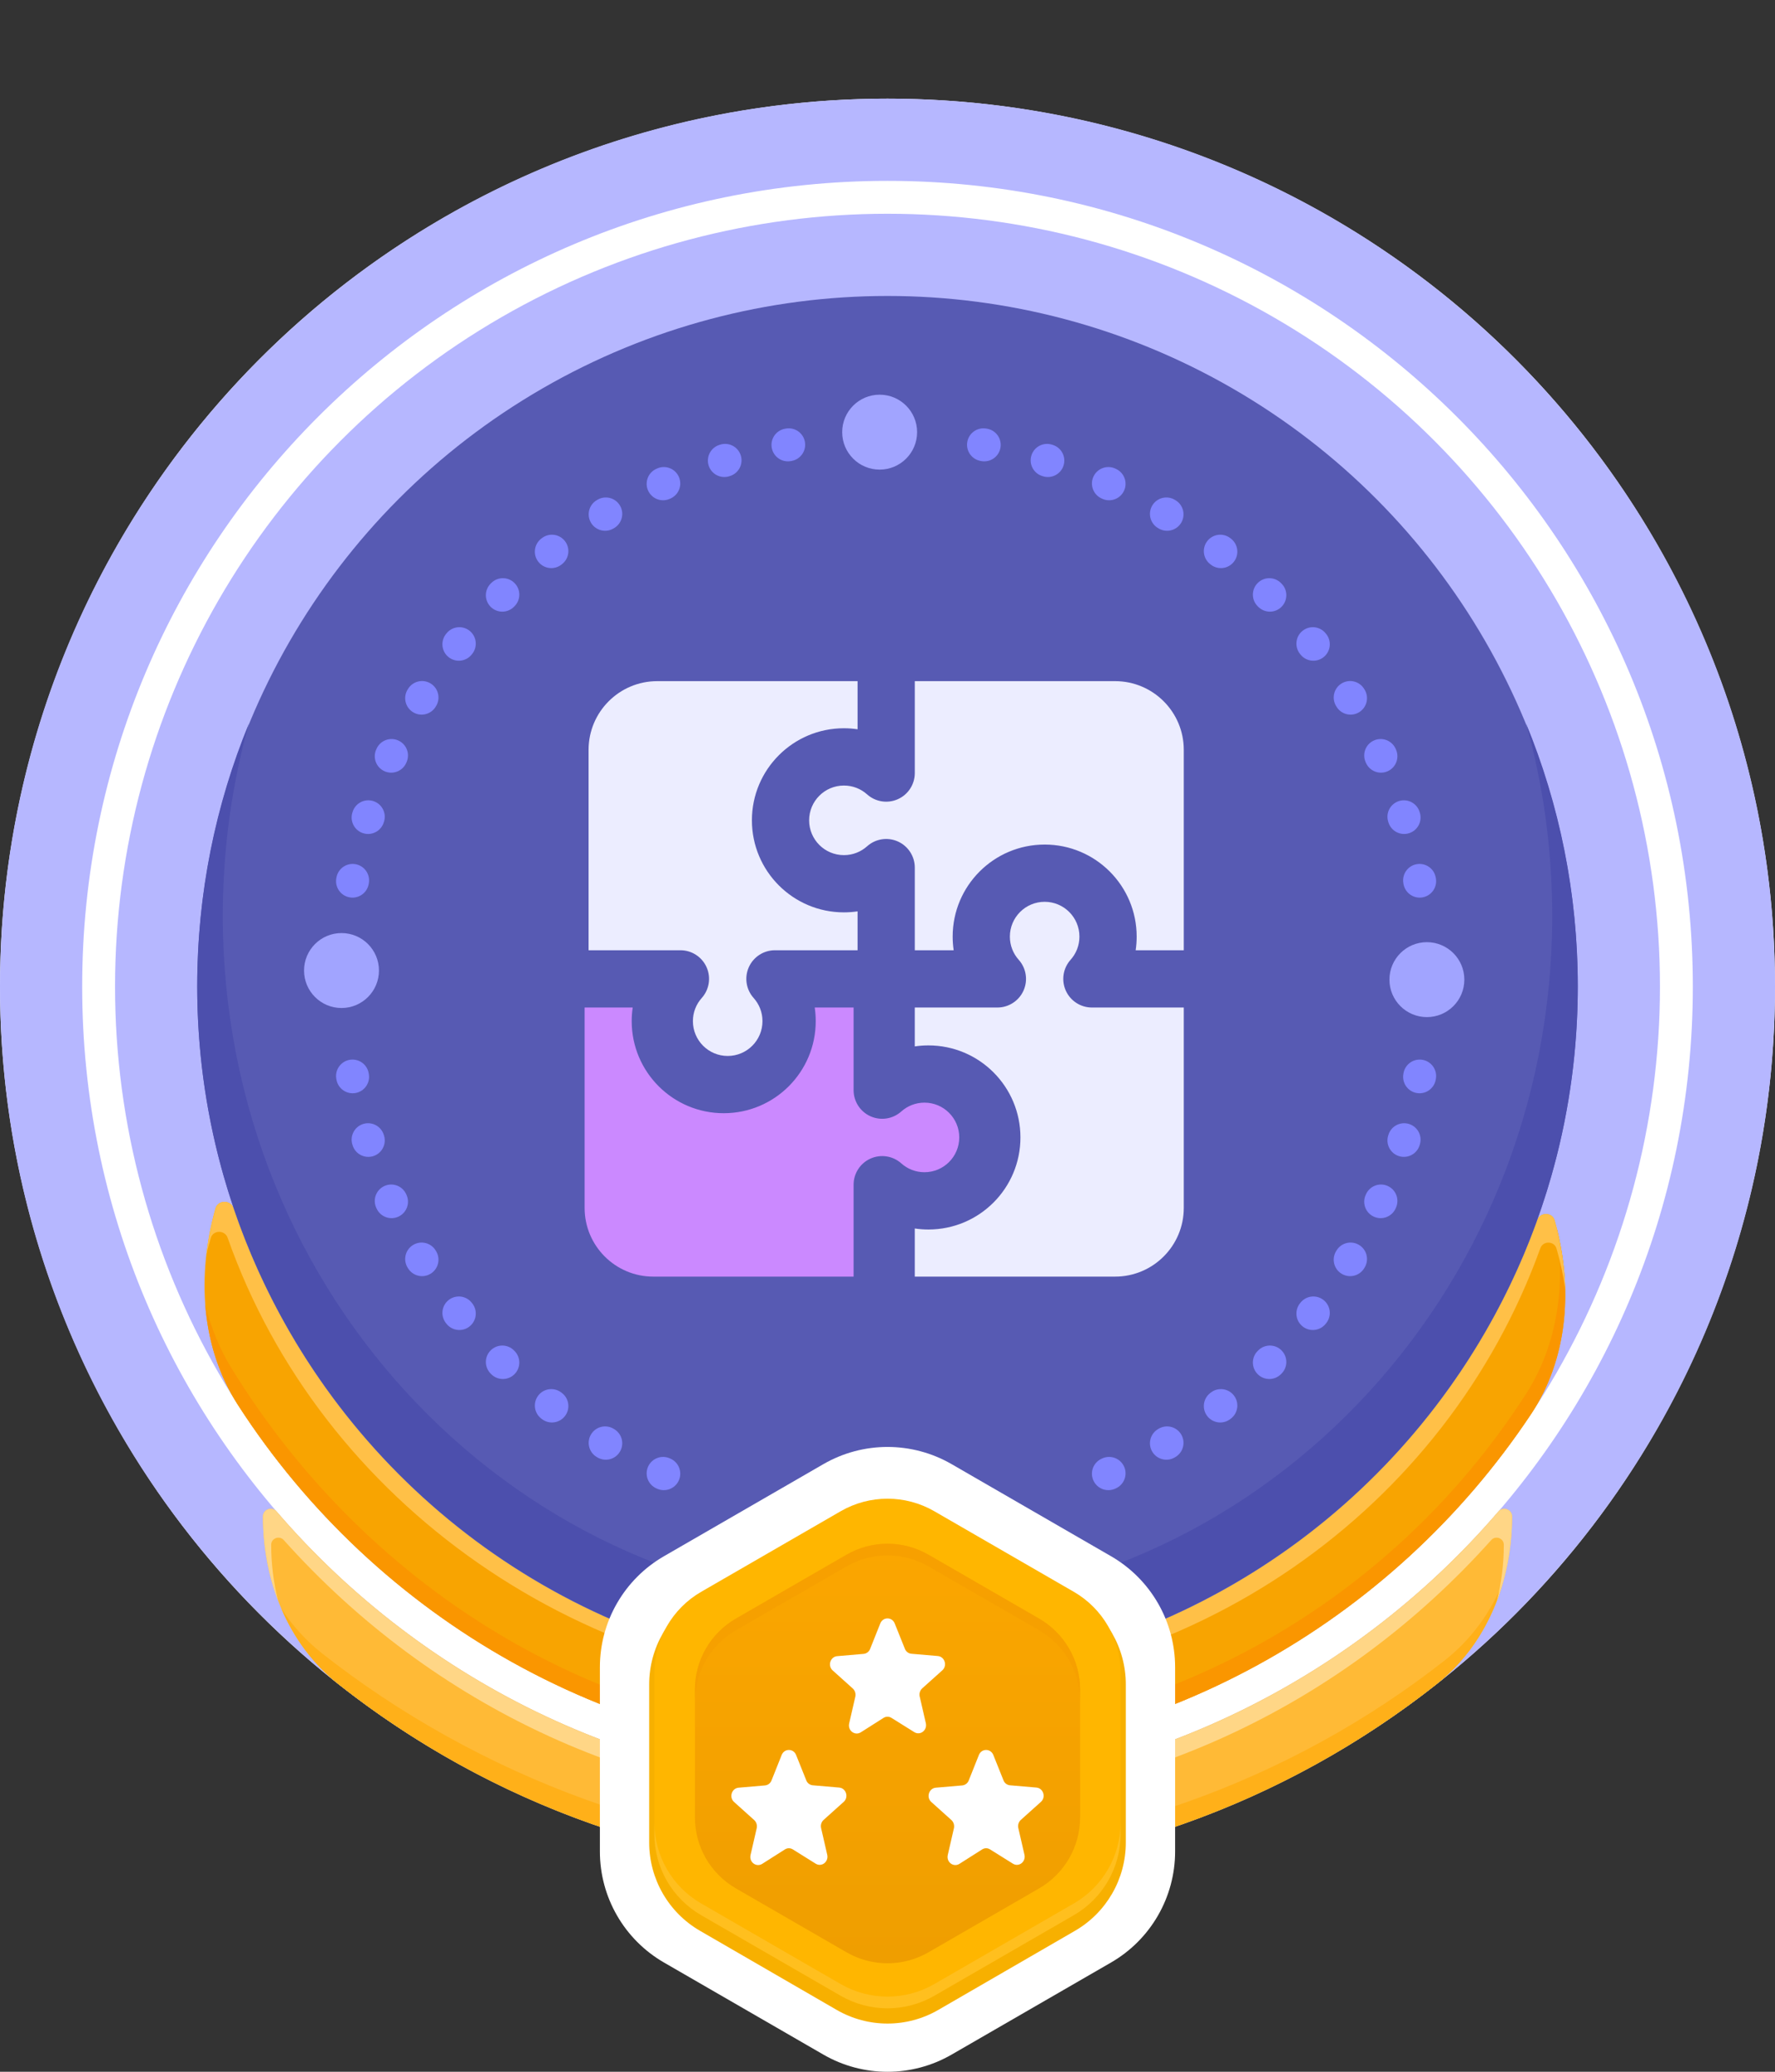
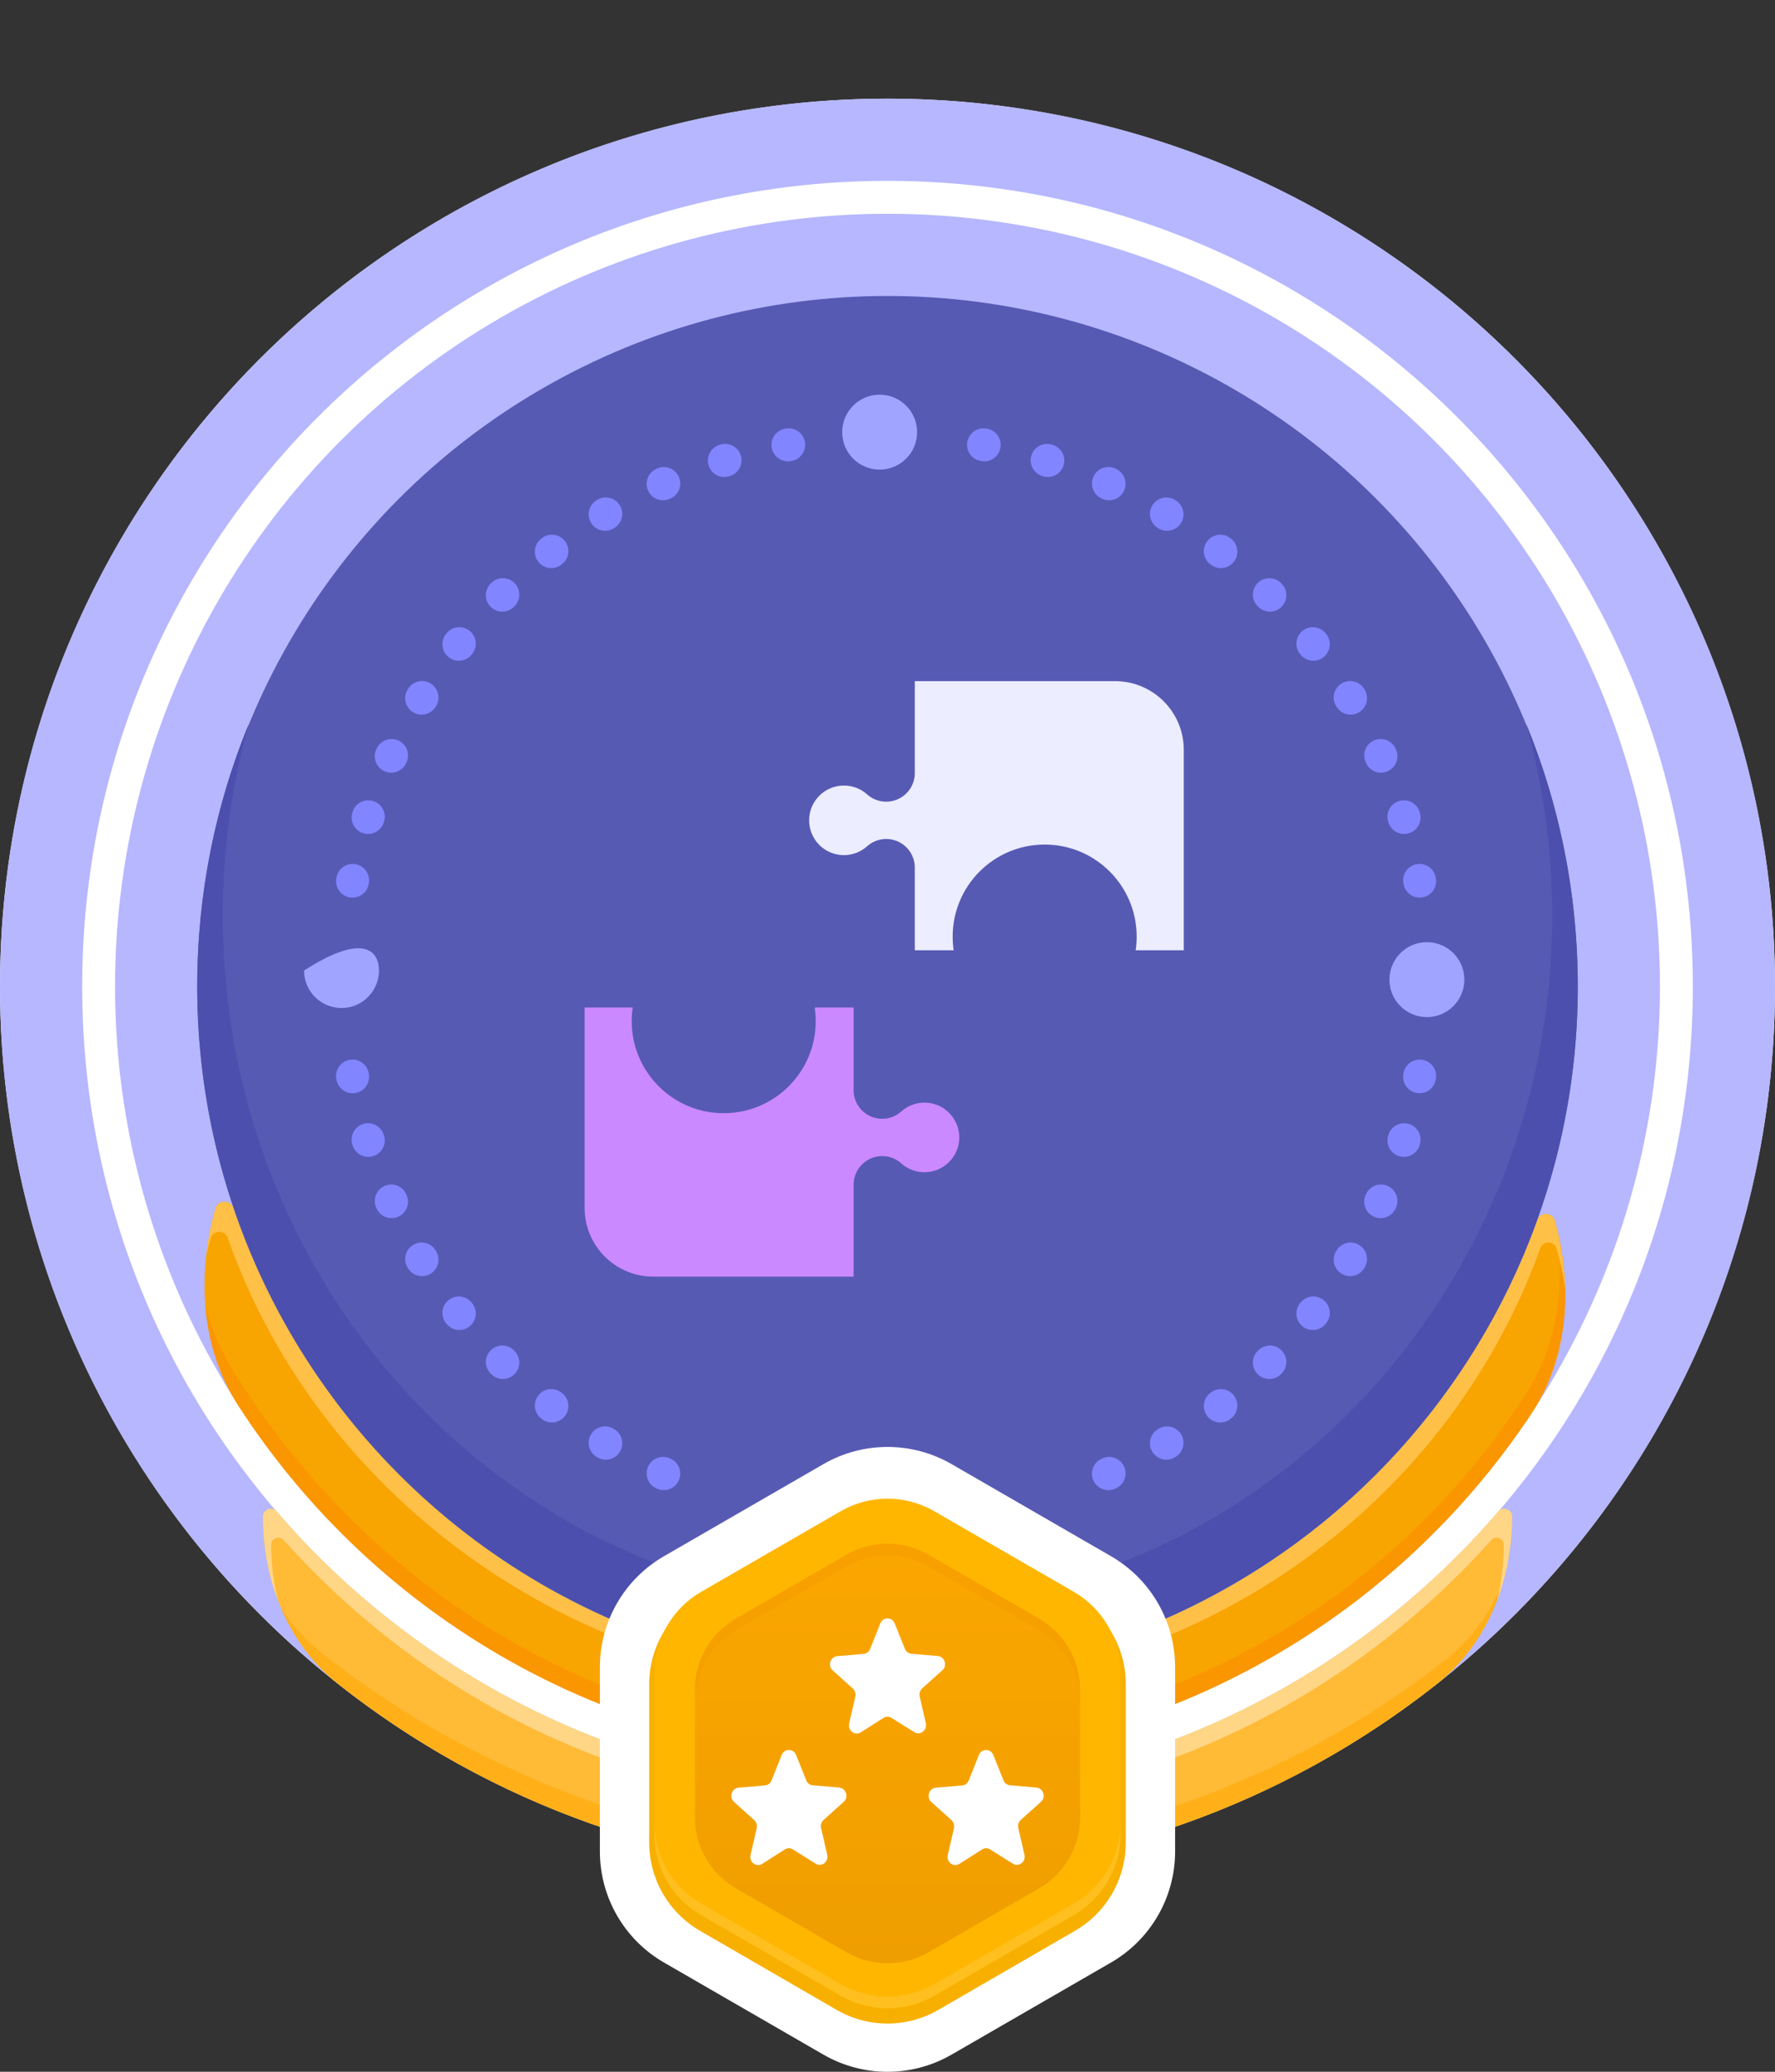
<svg xmlns="http://www.w3.org/2000/svg" width="108" height="126" viewBox="0 0 108 126" fill="none">
  <rect x="0" y="0" width="108" height="126" fill="#333333" stroke="none" />
  <circle cx="54" cy="60" r="54" fill="white" />
  <path fill-rule="evenodd" clip-rule="evenodd" d="M54 114C83.823 114 108 89.823 108 60C108 30.177 83.823 6 54 6C24.177 6 0 30.177 0 60C0 89.823 24.177 114 54 114ZM54 109C81.062 109 103 87.062 103 60C103 32.938 81.062 11 54 11C26.938 11 5 32.938 5 60C5 87.062 26.938 109 54 109Z" fill="#B6B7FF" />
  <circle cx="54" cy="60" r="47" fill="#B6B7FF" />
  <path d="M92 92.23C92 96.157 90.49 99.999 87.406 102.43C78.215 109.676 66.612 114 54 114C41.388 114 29.785 109.676 20.595 102.43C17.51 99.999 16 96.157 16 92.23C16 91.797 16.547 91.6 16.829 91.928C25.816 102.38 39.135 109 54 109C68.865 109 82.184 102.381 91.171 91.929C91.453 91.601 92 91.797 92 92.23Z" fill="#FFBA36" />
  <path d="M91.452 96.232C90.69 98.076 89.509 99.722 87.9 100.985C78.597 108.282 66.623 112.75 54 112.75C41.363 112.75 29.013 107.961 19.599 100.557C18.611 99.78 17.784 98.858 17.117 97.835C17.88 99.613 19.036 101.201 20.595 102.43C29.786 109.676 41.388 114 54 114C66.612 114 78.215 109.676 87.406 102.43C89.419 100.843 90.762 98.654 91.452 96.232Z" fill="#FFB019" />
  <path d="M91.078 97.355C91.695 95.745 92 93.996 92 92.23C92 91.797 91.453 91.601 91.171 91.929C82.184 102.381 68.865 109 54 109C39.135 109 25.816 102.38 16.829 91.928C16.547 91.6 16 91.797 16 92.23C16 93.995 16.305 95.744 16.922 97.354C16.641 96.254 16.5 95.107 16.5 93.951C16.5 93.552 17 93.366 17.266 93.664C26.227 103.674 39.101 110.018 54 110.018C68.9 110.018 81.773 103.674 90.734 93.664C91 93.366 91.5 93.552 91.5 93.951C91.5 95.107 91.359 96.254 91.078 97.355Z" fill="#FFD686" />
  <path d="M93.539 74.199C93.718 73.701 94.452 73.716 94.595 74.225C95.719 78.222 95.447 82.565 93.145 86.021C84.722 98.667 70.334 107 54 107C37.428 107 22.859 98.423 14.49 85.466C12.21 81.936 11.972 77.544 13.11 73.499C13.26 72.966 14.033 72.959 14.211 73.483C19.828 90.065 35.52 102 54 102C72.212 102 87.717 90.408 93.539 74.199Z" fill="#F8A401" />
  <path d="M12.488 79.322C12.65 81.492 13.285 83.599 14.49 85.466C22.859 98.423 37.428 107 54 107C70.334 107 84.722 98.667 93.146 86.021C95.364 82.691 95.697 78.537 94.712 74.662C95.261 78.18 94.769 81.799 92.831 84.806C84.411 97.872 70.009 105.838 53.657 105.838C37.05 105.838 22.455 96.828 14.094 83.225C13.341 82.001 12.814 80.686 12.488 79.322Z" fill="#FA9600" />
  <path d="M94.595 74.225C94.451 73.716 93.718 73.701 93.539 74.199C87.717 90.408 72.212 102 54 102C35.52 102 19.828 90.065 14.211 73.483C14.033 72.959 13.26 72.966 13.11 73.499C12.848 74.43 12.659 75.38 12.551 76.333C12.631 75.984 12.722 75.636 12.824 75.291C12.97 74.8 13.68 74.793 13.85 75.277C19.492 91.291 35.407 102.831 54.158 102.831C72.632 102.831 88.014 91.725 93.723 75.913C93.889 75.452 94.565 75.462 94.704 75.931C94.945 76.747 95.123 77.578 95.233 78.413C95.202 77.01 94.981 75.597 94.595 74.225Z" fill="#FFC047" />
  <circle cx="54" cy="60" r="42" fill="#575AB3" />
  <path d="M54 97.698C76.337 97.698 94.444 78.893 94.444 55.697C94.444 51.638 93.89 47.713 92.855 44C94.882 48.925 96 54.319 96 59.975C96 83.171 77.196 101.975 54 101.975C30.804 101.975 12 83.171 12 59.975C12 54.319 13.118 48.925 15.145 44C14.11 47.713 13.556 51.638 13.556 55.697C13.556 78.893 31.663 97.698 54 97.698Z" fill="#4C4FAD" />
  <path d="M50.1 89.045C52.514 87.652 55.486 87.652 57.9 89.045L67.6 94.646C70.013 96.039 71.5 98.614 71.5 101.4V112.601C71.5 115.388 70.013 117.963 67.6 119.356L57.9 124.957C55.486 126.35 52.514 126.35 50.1 124.957L40.4 119.356C37.986 117.963 36.5 115.388 36.5 112.601V101.4C36.5 98.614 37.986 96.039 40.4 94.646L50.1 89.045Z" fill="white" />
  <path d="M50.908 92.262C52.821 91.156 55.179 91.156 57.092 92.262L65.408 97.073C67.321 98.18 68.5 100.226 68.5 102.439V112.061C68.5 114.275 67.321 116.321 65.408 117.427L57.092 122.238C55.179 123.345 52.821 123.345 50.908 122.238L42.592 117.427C40.679 116.321 39.5 114.275 39.5 112.061V102.439C39.5 100.226 40.679 98.18 42.592 97.073L50.908 92.262Z" fill="#F7B000" />
  <path d="M51.151 91.91C52.914 90.893 55.086 90.893 56.848 91.91L65.335 96.81C67.098 97.828 68.184 99.709 68.184 101.744V111.544C68.184 113.579 67.098 115.46 65.335 116.478L56.848 121.378C55.086 122.395 52.914 122.395 51.151 121.378L42.664 116.478C40.902 115.46 39.816 113.579 39.816 111.544V101.744C39.816 99.709 40.902 97.828 42.664 96.81L51.151 91.91Z" fill="#FFB600" />
  <path opacity="0.5" d="M39.816 110.832V111.544C39.816 113.579 40.902 115.46 42.664 116.478L51.151 121.378C52.914 122.395 55.086 122.395 56.848 121.378L65.335 116.478C67.098 115.46 68.184 113.579 68.184 111.544V110.832C68.184 112.867 67.098 114.748 65.335 115.765L56.848 120.666C55.086 121.683 52.914 121.683 51.151 120.666L42.664 115.765C40.902 114.748 39.816 112.867 39.816 110.832Z" fill="#FFC83D" />
  <path d="M51.508 94.553C53.05 93.663 54.95 93.663 56.493 94.553L63.225 98.44C64.767 99.331 65.718 100.976 65.718 102.757V110.531C65.718 112.312 64.767 113.958 63.225 114.848L56.493 118.735C54.95 119.625 53.05 119.625 51.508 118.735L44.776 114.848C43.233 113.958 42.283 112.312 42.283 110.531V102.757C42.283 100.976 43.233 99.331 44.776 98.44L51.508 94.553Z" fill="url(#paint0_linear_1713_24399)" />
  <path opacity="0.7" d="M56.493 94.553C54.95 93.663 53.05 93.663 51.508 94.553L44.776 98.44C43.233 99.331 42.283 100.976 42.283 102.757V103.469C42.283 101.688 43.233 100.043 44.776 99.152L51.508 95.265C53.05 94.375 54.95 94.375 56.493 95.265L63.225 99.152C64.767 100.043 65.718 101.688 65.718 103.469V102.757C65.718 100.976 64.767 99.331 63.225 98.44L56.493 94.553Z" fill="#F69E00" />
  <path d="M56.112 102.683L57.336 101.585C57.653 101.3 57.483 100.755 57.063 100.716L55.456 100.578C55.279 100.563 55.124 100.448 55.058 100.278L54.439 98.734C54.276 98.327 53.724 98.327 53.561 98.734L52.942 100.286C52.876 100.455 52.721 100.57 52.544 100.586L50.937 100.724C50.517 100.763 50.347 101.308 50.664 101.592L51.888 102.691C52.021 102.814 52.08 102.998 52.043 103.183L51.667 104.819C51.571 105.25 52.013 105.58 52.374 105.357L53.753 104.481C53.908 104.381 54.092 104.381 54.247 104.481L55.626 105.342C55.987 105.572 56.429 105.234 56.333 104.804L55.957 103.167C55.92 102.991 55.979 102.806 56.112 102.683Z" fill="white" />
  <path d="M50.112 110.683L51.336 109.585C51.653 109.3 51.483 108.755 51.063 108.716L49.456 108.578C49.279 108.563 49.124 108.448 49.058 108.278L48.439 106.734C48.276 106.327 47.724 106.327 47.561 106.734L46.942 108.286C46.876 108.455 46.721 108.57 46.544 108.586L44.937 108.724C44.517 108.763 44.347 109.308 44.664 109.592L45.888 110.691C46.021 110.814 46.08 110.998 46.043 111.183L45.667 112.819C45.571 113.25 46.013 113.58 46.374 113.357L47.753 112.481C47.908 112.381 48.092 112.381 48.247 112.481L49.626 113.342C49.987 113.572 50.429 113.234 50.333 112.804L49.957 111.167C49.92 110.991 49.979 110.806 50.112 110.683Z" fill="white" />
  <path d="M62.112 110.683L63.336 109.585C63.653 109.3 63.483 108.755 63.063 108.716L61.456 108.578C61.279 108.563 61.124 108.448 61.058 108.278L60.439 106.734C60.276 106.327 59.724 106.327 59.561 106.734L58.942 108.286C58.876 108.455 58.721 108.57 58.544 108.586L56.937 108.724C56.517 108.763 56.347 109.308 56.664 109.592L57.888 110.691C58.021 110.814 58.08 110.998 58.043 111.183L57.667 112.819C57.571 113.25 58.013 113.58 58.374 113.357L59.753 112.481C59.908 112.381 60.092 112.381 60.247 112.481L61.626 113.342C61.987 113.572 62.429 113.234 62.333 112.804L61.957 111.167C61.92 110.991 61.979 110.806 62.112 110.683Z" fill="white" />
  <path fill-rule="evenodd" clip-rule="evenodd" d="M29.855 35.493L29.891 35.457C30.282 35.066 30.915 35.067 31.305 35.458C31.695 35.848 31.695 36.482 31.304 36.872L31.27 36.906C30.88 37.297 30.247 37.297 29.856 36.907C29.465 36.517 29.465 35.883 29.855 35.493ZM28.567 38.359C29.001 38.7 29.076 39.329 28.735 39.763L28.705 39.801C28.365 40.235 27.736 40.311 27.301 39.971C26.867 39.63 26.791 39.001 27.132 38.566L27.163 38.527C27.504 38.093 28.133 38.017 28.567 38.359ZM32.757 34.169C32.416 33.735 32.491 33.106 32.925 32.764L32.965 32.733C33.4 32.392 34.028 32.468 34.369 32.903C34.71 33.338 34.634 33.966 34.199 34.307L34.161 34.337C33.727 34.678 33.099 34.603 32.757 34.169ZM26.198 41.565C26.67 41.852 26.821 42.467 26.534 42.939L26.51 42.98C26.224 43.452 25.609 43.604 25.137 43.318C24.664 43.032 24.512 42.417 24.798 41.945L24.824 41.902C25.111 41.429 25.726 41.279 26.198 41.565ZM35.964 31.799C35.677 31.327 35.828 30.712 36.3 30.426L36.343 30.4C36.816 30.114 37.431 30.265 37.716 30.738C38.002 31.211 37.851 31.826 37.378 32.111L37.337 32.136C36.865 32.422 36.25 32.272 35.964 31.799ZM24.235 45.035C24.738 45.262 24.962 45.854 24.735 46.358L24.716 46.401C24.49 46.905 23.898 47.13 23.394 46.904C22.89 46.678 22.665 46.086 22.891 45.582L22.912 45.536C23.139 45.032 23.731 44.808 24.235 45.035ZM39.434 29.836C39.207 29.333 39.431 28.741 39.934 28.514L39.981 28.493C40.485 28.267 41.076 28.492 41.303 28.996C41.529 29.499 41.304 30.091 40.8 30.317L40.756 30.337C40.253 30.564 39.661 30.34 39.434 29.836ZM22.707 48.718C23.235 48.883 23.529 49.443 23.365 49.971L23.35 50.016C23.187 50.544 22.627 50.839 22.099 50.675C21.572 50.512 21.277 49.952 21.44 49.424L21.455 49.376C21.619 48.848 22.18 48.554 22.707 48.718ZM43.117 28.309C42.953 27.782 43.247 27.221 43.774 27.057L43.822 27.042C44.35 26.878 44.91 27.173 45.074 27.701C45.237 28.228 44.942 28.788 44.414 28.952L44.369 28.966C43.842 29.13 43.281 28.836 43.117 28.309ZM21.637 52.559C22.18 52.658 22.54 53.179 22.44 53.723L22.432 53.77C22.333 54.313 21.813 54.674 21.269 54.575C20.726 54.476 20.365 53.956 20.464 53.413L20.473 53.362C20.573 52.819 21.094 52.459 21.637 52.559ZM46.958 27.238C46.858 26.695 47.218 26.174 47.761 26.075L47.811 26.066C48.354 25.967 48.875 26.327 48.974 26.871C49.072 27.414 48.712 27.935 48.168 28.033L48.121 28.042C47.578 28.142 47.057 27.782 46.958 27.238ZM21.269 64.457C21.813 64.359 22.333 64.719 22.432 65.263L22.44 65.31C22.54 65.853 22.18 66.374 21.637 66.474C21.094 66.573 20.573 66.213 20.473 65.67L20.464 65.62C20.365 65.077 20.726 64.556 21.269 64.457ZM58.856 26.871C58.955 26.327 59.475 25.967 60.019 26.066L60.068 26.075C60.612 26.174 60.971 26.695 60.872 27.238C60.772 27.782 60.251 28.141 59.708 28.042L59.661 28.033C59.118 27.935 58.757 27.414 58.856 26.871ZM22.099 68.357C22.627 68.194 23.187 68.489 23.35 69.016L23.365 69.062C23.529 69.589 23.235 70.15 22.707 70.314C22.18 70.478 21.619 70.184 21.455 69.657L21.44 69.608C21.277 69.081 21.572 68.521 22.099 68.357ZM62.756 27.701C62.919 27.173 63.479 26.878 64.007 27.042L64.055 27.057C64.582 27.221 64.877 27.782 64.713 28.309C64.548 28.836 63.988 29.13 63.46 28.966L63.415 28.952C62.887 28.788 62.592 28.228 62.756 27.701ZM23.394 72.128C23.898 71.902 24.49 72.127 24.716 72.631L24.735 72.675C24.962 73.178 24.738 73.77 24.235 73.997C23.731 74.224 23.139 74 22.912 73.496L22.891 73.45C22.665 72.946 22.89 72.355 23.394 72.128ZM66.527 28.996C66.753 28.492 67.345 28.267 67.849 28.493L67.895 28.514C68.398 28.741 68.623 29.333 68.396 29.836C68.169 30.34 67.577 30.564 67.073 30.337L67.029 30.317C66.526 30.091 66.3 29.499 66.527 28.996ZM25.137 75.715C25.609 75.429 26.224 75.58 26.51 76.053L26.534 76.094C26.821 76.566 26.67 77.181 26.198 77.467C25.726 77.754 25.111 77.603 24.824 77.131L24.798 77.088C24.512 76.615 24.664 76 25.137 75.715ZM70.113 30.738C70.399 30.265 71.013 30.114 71.486 30.4L71.529 30.426C72.002 30.712 72.152 31.327 71.866 31.8C71.579 32.272 70.964 32.422 70.492 32.136L70.451 32.111C69.979 31.826 69.827 31.211 70.113 30.738ZM27.301 79.062C27.736 78.721 28.365 78.797 28.705 79.232L28.735 79.269C29.076 79.704 29.001 80.332 28.567 80.674C28.133 81.015 27.504 80.94 27.163 80.506L27.132 80.466C26.791 80.031 26.867 79.403 27.301 79.062ZM73.46 32.903C73.801 32.468 74.43 32.392 74.864 32.733L74.904 32.764C75.338 33.106 75.413 33.735 75.072 34.169C74.731 34.603 74.102 34.678 73.668 34.337L73.63 34.307C73.196 33.966 73.12 33.338 73.46 32.903ZM29.856 82.126C30.247 81.735 30.88 81.736 31.27 82.127L31.304 82.161C31.695 82.551 31.695 83.184 31.305 83.575C30.915 83.966 30.282 83.966 29.891 83.576L29.855 83.54C29.465 83.149 29.465 82.516 29.856 82.126ZM76.524 35.458C76.914 35.067 77.547 35.066 77.938 35.457L77.974 35.493C78.365 35.883 78.364 36.517 77.973 36.907C77.582 37.297 76.949 37.297 76.559 36.906L76.525 36.872C76.134 36.482 76.134 35.848 76.524 35.458ZM32.757 84.864C33.099 84.43 33.727 84.355 34.161 84.696L34.199 84.725C34.634 85.066 34.71 85.695 34.369 86.129C34.028 86.564 33.4 86.64 32.965 86.299L32.925 86.268C32.491 85.927 32.416 85.298 32.757 84.864ZM79.262 38.359C79.696 38.017 80.325 38.093 80.666 38.527L80.698 38.566C81.039 39.001 80.963 39.63 80.528 39.971C80.093 40.311 79.465 40.235 79.124 39.801L79.094 39.763C78.753 39.329 78.828 38.7 79.262 38.359ZM35.964 87.233C36.25 86.761 36.865 86.61 37.337 86.897L37.378 86.921C37.851 87.207 38.002 87.822 37.716 88.294C37.431 88.767 36.816 88.918 36.343 88.633L36.3 88.607C35.828 88.32 35.677 87.705 35.964 87.233ZM81.631 41.565C82.104 41.279 82.719 41.429 83.005 41.902L83.031 41.945C83.317 42.417 83.165 43.032 82.693 43.318C82.22 43.604 81.605 43.452 81.32 42.98L81.295 42.939C81.009 42.467 81.159 41.852 81.631 41.565ZM39.434 89.196C39.661 88.693 40.253 88.469 40.756 88.695L40.8 88.715C41.304 88.941 41.529 89.533 41.303 90.037C41.076 90.541 40.485 90.766 39.981 90.54L39.934 90.519C39.431 90.292 39.207 89.7 39.434 89.196ZM83.595 45.035C84.098 44.808 84.69 45.032 84.917 45.536L84.938 45.582C85.164 46.086 84.939 46.678 84.435 46.904C83.931 47.13 83.34 46.905 83.114 46.401L83.094 46.358C82.867 45.854 83.091 45.262 83.595 45.035ZM85.122 48.718C85.649 48.554 86.21 48.848 86.374 49.376L86.389 49.424C86.553 49.952 86.258 50.512 85.73 50.675C85.203 50.839 84.642 50.544 84.479 50.016L84.465 49.971C84.3 49.443 84.595 48.883 85.122 48.718ZM86.192 52.559C86.736 52.46 87.257 52.819 87.356 53.362L87.365 53.413C87.464 53.956 87.103 54.476 86.56 54.575C86.017 54.674 85.496 54.313 85.397 53.77L85.389 53.723C85.29 53.179 85.649 52.658 86.192 52.559ZM86.56 64.457C87.103 64.556 87.464 65.077 87.365 65.62L87.356 65.67C87.257 66.213 86.736 66.573 86.192 66.474C85.649 66.374 85.29 65.853 85.389 65.31L85.397 65.263C85.496 64.719 86.017 64.359 86.56 64.457ZM85.73 68.357C86.258 68.521 86.553 69.081 86.389 69.608L86.374 69.657C86.21 70.184 85.649 70.478 85.122 70.314C84.595 70.15 84.3 69.589 84.465 69.062L84.479 69.016C84.642 68.489 85.203 68.194 85.73 68.357ZM66.527 90.037C66.3 89.533 66.526 88.941 67.029 88.715L67.073 88.695C67.577 88.469 68.169 88.693 68.396 89.196C68.623 89.7 68.398 90.292 67.895 90.519L67.849 90.54C67.345 90.766 66.753 90.541 66.527 90.037ZM84.435 72.128C84.939 72.355 85.164 72.946 84.938 73.45L84.917 73.496C84.69 74 84.098 74.224 83.595 73.997C83.091 73.77 82.867 73.178 83.094 72.675L83.114 72.631C83.34 72.127 83.931 71.902 84.435 72.128ZM70.113 88.294C69.827 87.822 69.979 87.207 70.451 86.921L70.492 86.897C70.964 86.61 71.579 86.761 71.866 87.233C72.152 87.705 72.002 88.32 71.529 88.607L71.486 88.633C71.013 88.918 70.399 88.767 70.113 88.294ZM82.693 75.715C83.165 76 83.317 76.615 83.031 77.088L83.005 77.131C82.719 77.603 82.104 77.754 81.631 77.467C81.159 77.181 81.009 76.566 81.295 76.094L81.32 76.053C81.605 75.58 82.22 75.429 82.693 75.715ZM73.46 86.129C73.12 85.695 73.196 85.066 73.63 84.725L73.668 84.696C74.102 84.355 74.731 84.43 75.072 84.864C75.413 85.298 75.338 85.927 74.904 86.268L74.864 86.299C74.43 86.64 73.801 86.564 73.46 86.129ZM80.528 79.062C80.963 79.403 81.039 80.031 80.698 80.466L80.666 80.506C80.325 80.94 79.696 81.015 79.262 80.674C78.828 80.332 78.753 79.704 79.094 79.269L79.124 79.232C79.465 78.797 80.093 78.721 80.528 79.062ZM76.524 83.575C76.134 83.184 76.134 82.551 76.525 82.161L76.559 82.127C76.949 81.736 77.582 81.735 77.973 82.126C78.364 82.516 78.365 83.149 77.974 83.54L77.938 83.576C77.547 83.966 76.914 83.966 76.524 83.575Z" fill="#8185FF" />
  <path d="M89.098 59.58C89.098 60.838 88.078 61.858 86.819 61.858C85.561 61.858 84.54 60.838 84.54 59.58C84.54 58.321 85.561 57.301 86.819 57.301C88.078 57.301 89.098 58.321 89.098 59.58Z" fill="#A1A4FF" />
-   <path d="M23.058 59.026C23.058 60.284 22.037 61.305 20.779 61.305C19.52 61.305 18.5 60.284 18.5 59.026C18.5 57.767 19.52 56.747 20.779 56.747C22.037 56.747 23.058 57.767 23.058 59.026Z" fill="#A1A4FF" />
+   <path d="M23.058 59.026C23.058 60.284 22.037 61.305 20.779 61.305C19.52 61.305 18.5 60.284 18.5 59.026C22.037 56.747 23.058 57.767 23.058 59.026Z" fill="#A1A4FF" />
  <path d="M55.801 26.283C55.801 27.541 54.781 28.561 53.522 28.561C52.263 28.561 51.243 27.541 51.243 26.283C51.243 25.024 52.263 24.004 53.522 24.004C54.781 24.004 55.801 25.024 55.801 26.283Z" fill="#A1A4FF" />
  <path fill-rule="evenodd" clip-rule="evenodd" d="M35.571 61.274V73.463C35.571 75.77 37.442 77.641 39.749 77.641H51.937V72.051C51.937 71.365 52.34 70.742 52.967 70.462C53.594 70.182 54.327 70.296 54.839 70.754C55.215 71.09 55.706 71.292 56.249 71.292C57.418 71.292 58.366 70.345 58.366 69.176C58.366 68.007 57.418 67.06 56.249 67.06C55.706 67.06 55.215 67.262 54.839 67.598C54.327 68.056 53.594 68.171 52.967 67.891C52.34 67.61 51.937 66.988 51.937 66.301V61.274H49.572C49.612 61.545 49.633 61.822 49.633 62.105C49.633 65.196 47.127 67.703 44.035 67.703C40.943 67.703 38.436 65.196 38.436 62.105C38.436 61.822 38.457 61.545 38.498 61.274H35.571Z" fill="#CB89FF" />
-   <path fill-rule="evenodd" clip-rule="evenodd" d="M52.179 41.426L39.99 41.426C37.682 41.426 35.812 43.297 35.812 45.604L35.812 57.792L41.402 57.792C42.088 57.792 42.711 58.196 42.991 58.822C43.271 59.449 43.157 60.182 42.699 60.694C42.363 61.07 42.16 61.561 42.16 62.104C42.16 63.273 43.108 64.221 44.276 64.221C45.445 64.221 46.393 63.273 46.393 62.104C46.393 61.561 46.191 61.07 45.854 60.694C45.396 60.182 45.282 59.449 45.562 58.822C45.842 58.196 46.465 57.792 47.152 57.792L52.179 57.792L52.179 55.427C51.908 55.467 51.63 55.488 51.348 55.488C48.256 55.488 45.75 52.982 45.75 49.89C45.75 46.798 48.256 44.291 51.348 44.291C51.63 44.291 51.908 44.312 52.179 44.353L52.179 41.426Z" fill="#ECEDFF" />
  <path fill-rule="evenodd" clip-rule="evenodd" d="M72.027 57.793L72.027 45.604C72.027 43.297 70.156 41.426 67.848 41.426L55.661 41.426L55.661 47.016C55.661 47.703 55.257 48.325 54.63 48.605C54.003 48.885 53.27 48.771 52.759 48.313C52.383 47.977 51.891 47.775 51.348 47.775C50.179 47.775 49.232 48.722 49.232 49.891C49.232 51.06 50.179 52.007 51.348 52.007C51.891 52.007 52.383 51.805 52.759 51.469C53.27 51.011 54.003 50.896 54.63 51.176C55.257 51.457 55.661 52.079 55.661 52.766L55.661 57.793L58.026 57.793C57.986 57.522 57.965 57.245 57.965 56.962C57.965 53.871 60.471 51.364 63.563 51.364C66.655 51.364 69.161 53.871 69.161 56.962C69.161 57.245 69.14 57.522 69.1 57.793L72.027 57.793Z" fill="#ECEDFF" />
-   <path fill-rule="evenodd" clip-rule="evenodd" d="M55.66 77.641L67.848 77.641C70.156 77.641 72.027 75.77 72.027 73.463L72.027 61.275L66.437 61.275C65.75 61.275 65.127 60.871 64.847 60.245C64.567 59.618 64.681 58.885 65.139 58.373C65.476 57.997 65.678 57.506 65.678 56.963C65.678 55.794 64.731 54.846 63.562 54.846C62.393 54.846 61.446 55.794 61.446 56.963C61.446 57.506 61.648 57.997 61.984 58.373C62.442 58.885 62.557 59.618 62.276 60.245C61.996 60.871 61.373 61.275 60.687 61.275L55.66 61.275L55.66 63.64C55.931 63.6 56.208 63.579 56.49 63.579C59.582 63.579 62.089 66.085 62.089 69.177C62.089 72.269 59.582 74.776 56.49 74.776C56.208 74.776 55.931 74.755 55.66 74.714L55.66 77.641Z" fill="#ECEDFF" />
  <defs>
    <linearGradient id="paint0_linear_1713_24399" x1="54" y1="93.885" x2="54" y2="119.403" gradientUnits="userSpaceOnUse">
      <stop stop-color="#FBA600" />
      <stop offset="1" stop-color="#EF9E00" />
    </linearGradient>
  </defs>
</svg>